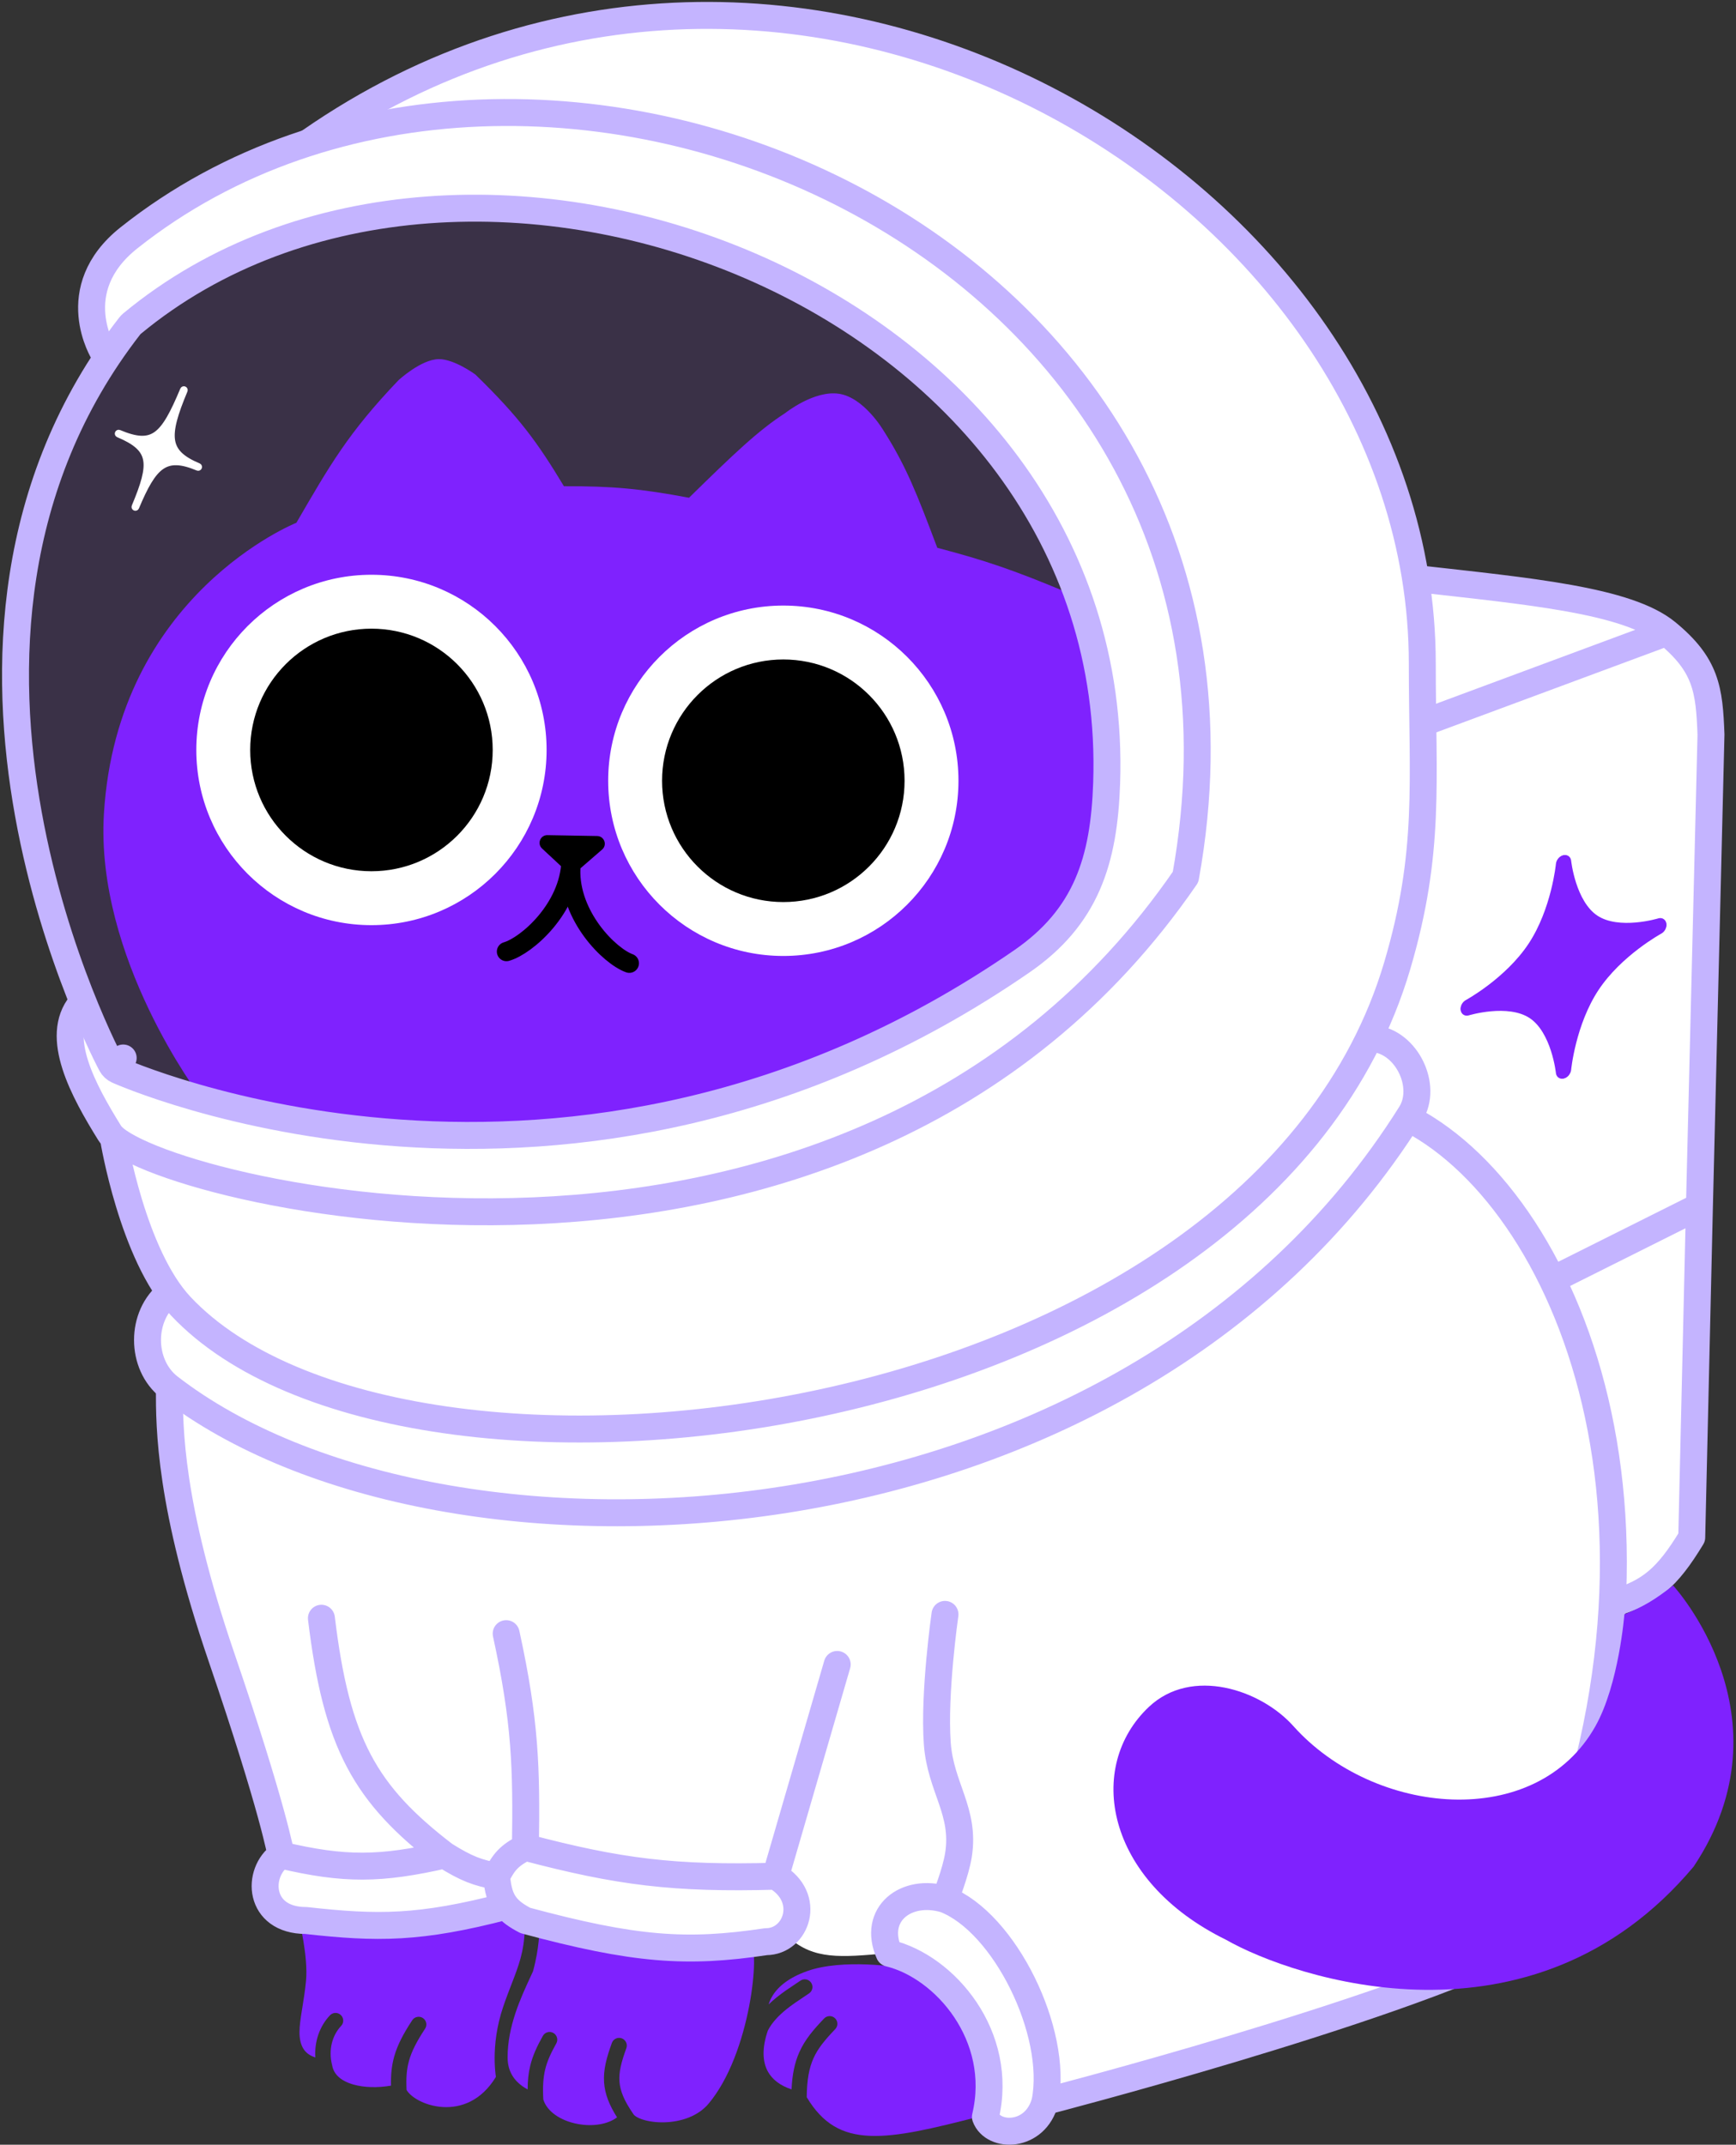
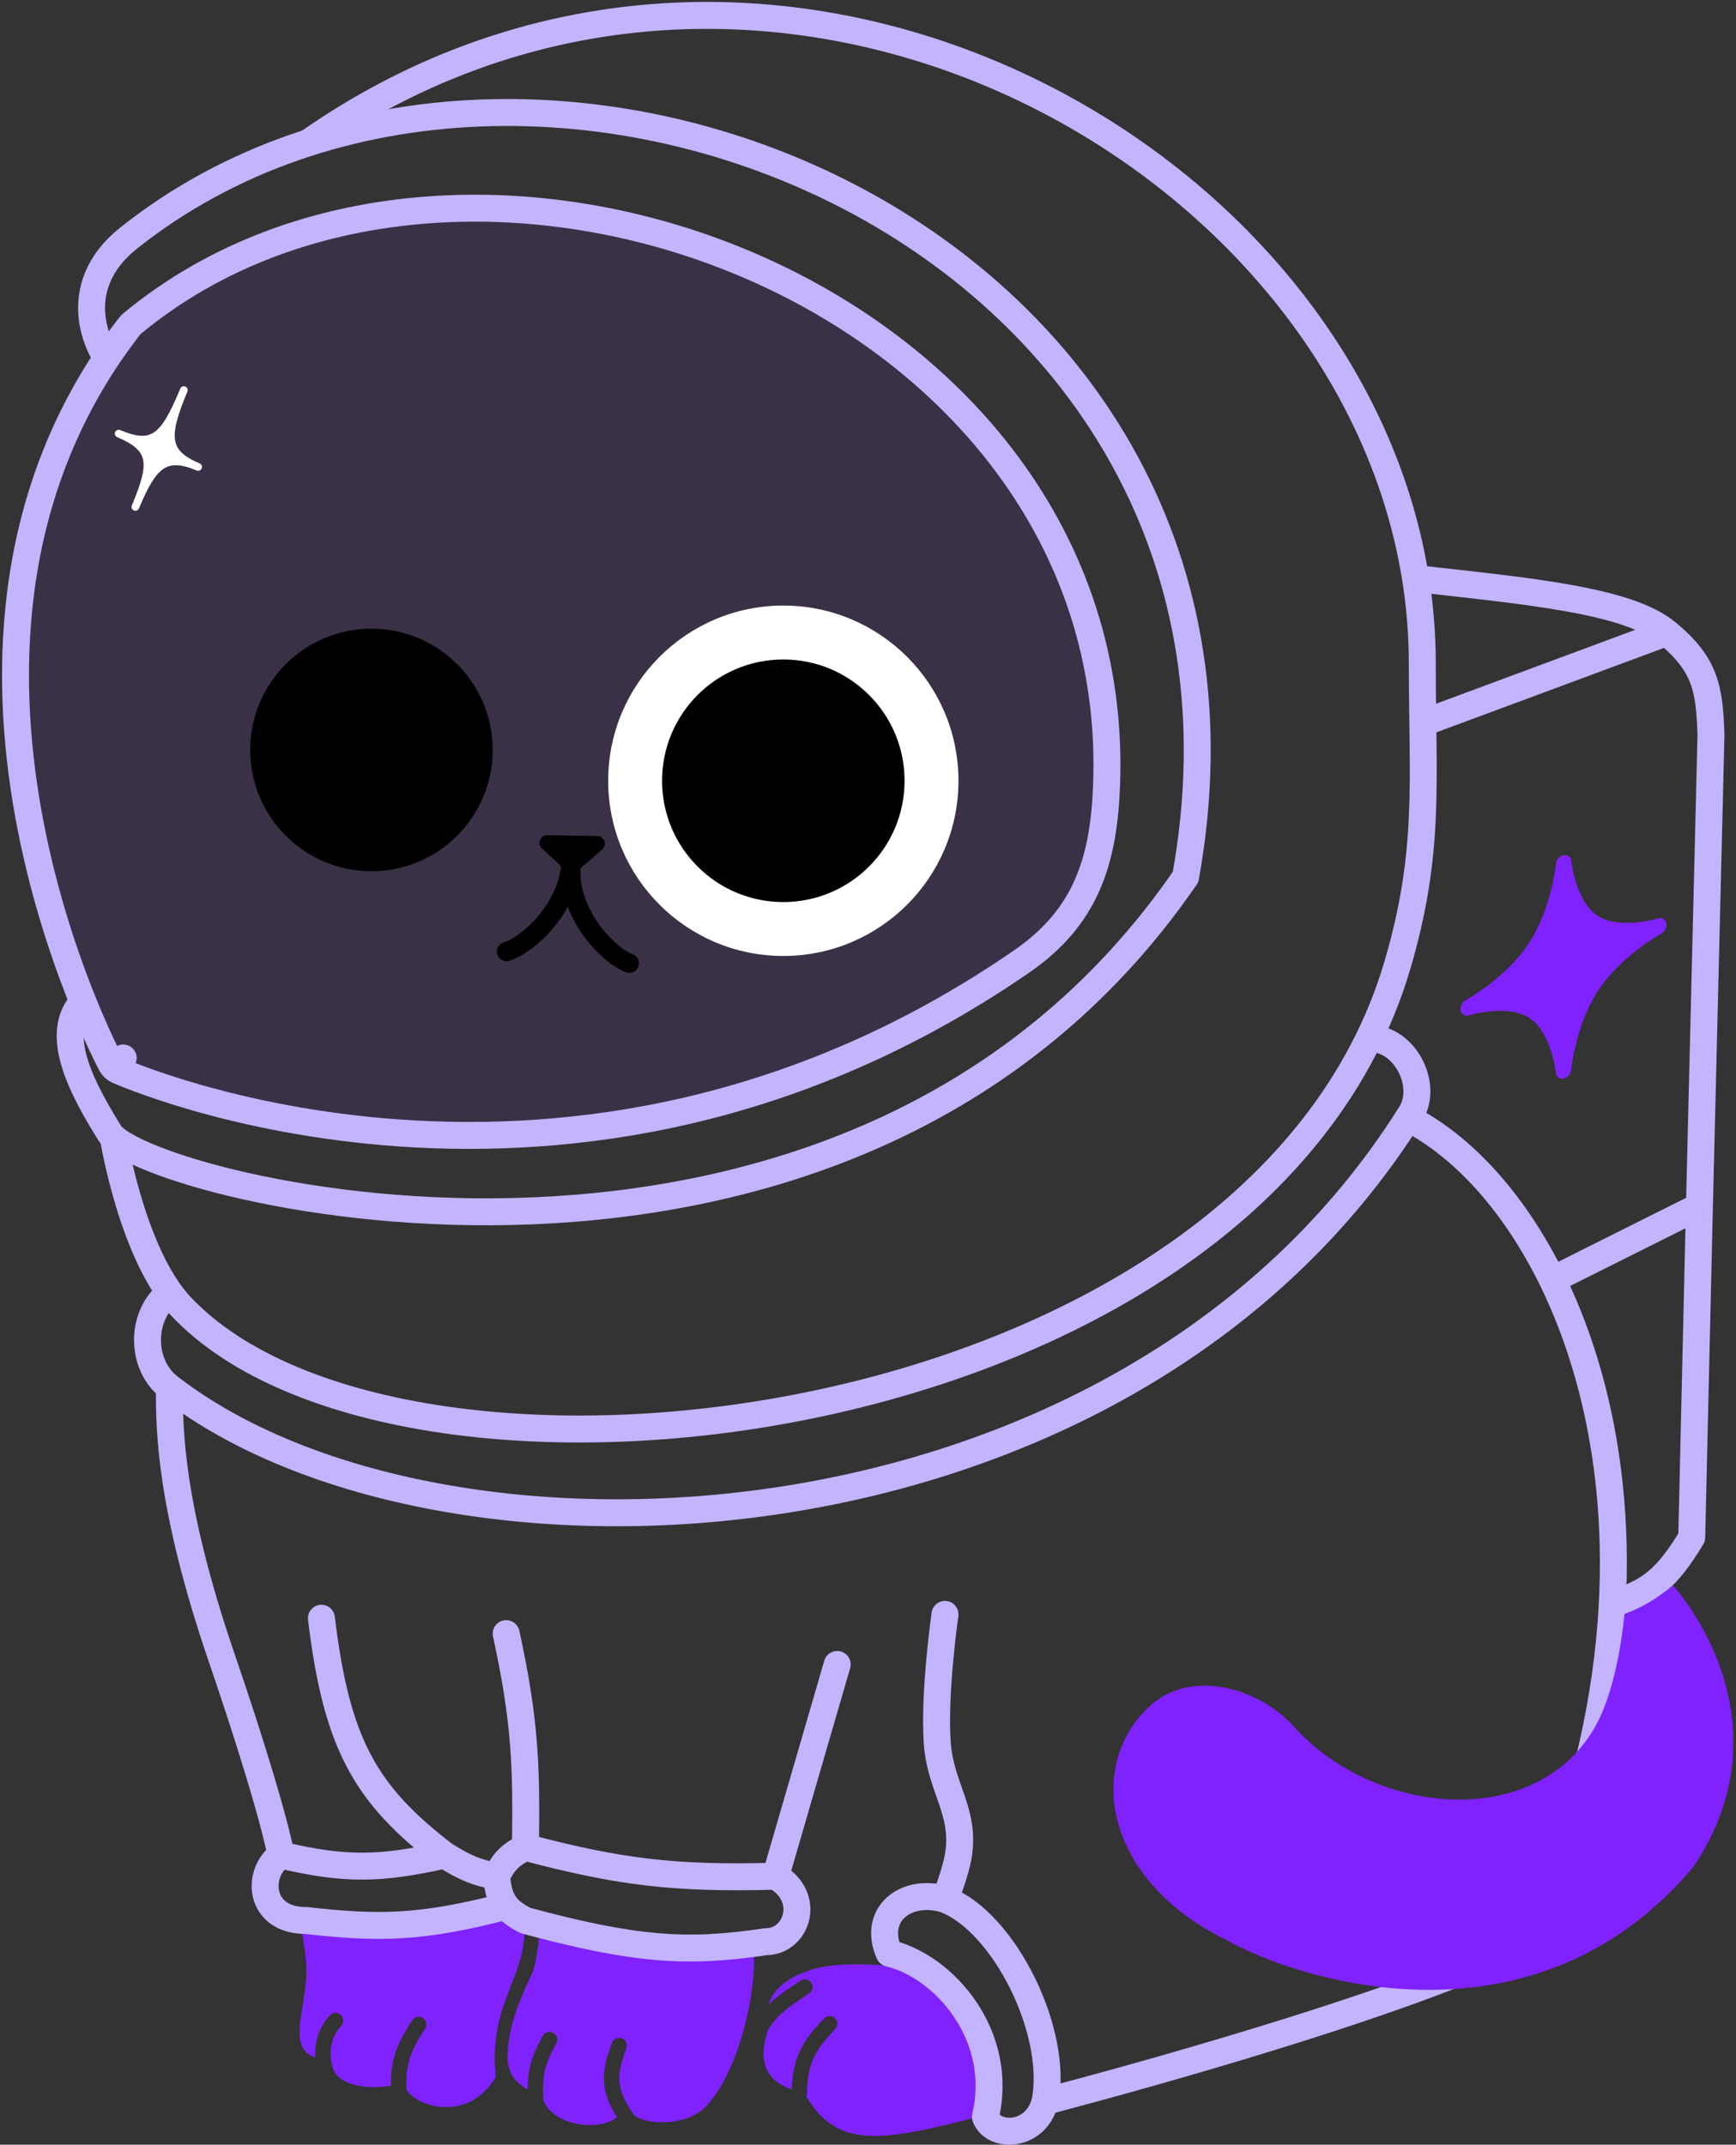
<svg xmlns="http://www.w3.org/2000/svg" width="451" height="557" viewBox="0 0 451 557" fill="none">
  <rect x="0" y="0" width="451" height="557" fill="#333333" stroke="none" />
  <path fill-rule="evenodd" clip-rule="evenodd" d="M199.486 537.997C198.125 535.526 197.886 532.024 199.47 527.38C200.54 525.277 202.261 523.482 204.232 521.886C205.74 520.665 207.282 519.641 208.731 518.68L208.732 518.68C209.235 518.347 209.726 518.021 210.201 517.696C211.114 517.073 211.348 515.829 210.725 514.917C210.103 514.005 208.858 513.77 207.946 514.393C207.55 514.663 207.111 514.954 206.642 515.265L206.642 515.265L206.642 515.265C205.163 516.246 203.385 517.424 201.715 518.777C201.031 519.331 200.346 519.929 199.684 520.574C199.929 519.766 200.283 518.984 200.751 518.235C202.252 515.83 205.059 513.551 209.74 511.897C214.354 510.266 220.269 510.001 225.179 510.187C227.605 510.279 229.73 510.478 231.247 510.654C232.005 510.742 232.609 510.824 233.02 510.884C233.118 510.898 233.205 510.911 233.281 510.922L244.496 517.529L254.372 532.727V549.691C242.281 552.804 233.182 554.997 225.982 554.696C222.306 554.542 219.231 553.735 216.565 552.119C214.006 550.568 211.696 548.193 209.582 544.666C209.624 540.067 210.218 537.052 211.322 534.581C212.477 531.996 214.263 529.831 216.991 526.98C217.755 526.182 217.727 524.916 216.929 524.153C216.131 523.389 214.865 523.417 214.101 524.215C211.319 527.122 209.121 529.7 207.67 532.949C206.462 535.654 205.821 538.704 205.637 542.633C202.596 541.621 200.59 540.001 199.486 537.997Z" fill="#7F22FE" />
  <path fill-rule="evenodd" clip-rule="evenodd" d="M78.84 504.25C78.657 503.135 78.464 502.119 78.293 501.275H95.126H95.228L95.33 501.264L129.055 497.802L136.334 499.804C136.335 500.287 136.331 500.797 136.318 501.207C136.125 506.937 134.739 510.524 132.908 515.26C132.233 517.005 131.498 518.907 130.741 521.129C128.951 526.379 128.502 531.104 128.502 534.525C128.502 536.236 128.615 537.627 128.729 538.602C128.765 538.906 128.801 539.17 128.834 539.391C124.992 545.699 119.672 547.479 115.059 547.215C112.629 547.077 110.38 546.366 108.639 545.406C107.03 544.519 106.049 543.532 105.626 542.773C105.475 539.722 105.629 537.424 106.272 535.149C106.947 532.761 108.198 530.263 110.434 526.877C111.043 525.955 110.789 524.714 109.867 524.106C108.945 523.497 107.705 523.751 107.096 524.673C104.754 528.221 103.257 531.112 102.423 534.061C101.728 536.519 101.521 538.924 101.583 541.655C98.087 542.256 94.576 542.164 91.787 541.364C88.559 540.438 86.703 538.725 86.298 536.427L86.285 536.356L86.267 536.285C85.284 532.392 86.29 528.612 88.622 526.15C89.381 525.348 89.347 524.082 88.545 523.323C87.743 522.563 86.477 522.597 85.718 523.399C83.007 526.261 81.66 530.222 81.926 534.334C80.381 533.848 79.491 533.06 78.942 532.264C78.071 531.002 77.804 529.359 77.804 527.775C77.804 526.209 78.072 524.345 78.437 522.063C78.478 521.807 78.52 521.546 78.562 521.282C78.892 519.237 79.263 516.936 79.5 514.465C79.806 511.26 79.341 507.296 78.84 504.25Z" fill="#7F22FE" />
  <path fill-rule="evenodd" clip-rule="evenodd" d="M139.925 504.272C139.966 503.876 139.999 503.509 140.025 503.177L195.701 506.566C195.705 506.589 195.709 506.612 195.713 506.635C195.84 507.381 195.911 508.497 195.891 509.946C195.85 512.823 195.451 516.746 194.613 521.084C192.926 529.823 189.538 539.845 184.084 546.342C181.316 549.64 176.841 551.072 172.591 551.182C170.49 551.236 168.555 550.961 167.067 550.496C165.47 549.998 164.773 549.407 164.609 549.14L164.579 549.091L164.546 549.044C162.081 545.504 161.102 542.965 160.93 540.576C160.754 538.14 161.391 535.594 162.72 531.934C163.097 530.896 162.561 529.749 161.523 529.372C160.485 528.995 159.337 529.531 158.96 530.569C157.604 534.305 156.699 537.53 156.94 540.864C157.153 543.817 158.245 546.656 160.306 549.895C157.911 551.7 154.056 552.349 150.121 551.622C145.602 550.786 142.081 548.352 141.146 545.25C140.968 541.927 141.125 539.58 141.628 537.48C142.143 535.334 143.048 533.325 144.52 530.693C145.059 529.729 144.715 528.51 143.751 527.971C142.787 527.432 141.568 527.776 141.029 528.74C139.481 531.508 138.377 533.885 137.739 536.548C137.29 538.419 137.085 540.373 137.076 542.637C136.626 542.401 136.152 542.118 135.681 541.78C133.741 540.391 131.871 538.127 131.871 534.322C131.871 526.246 135.236 518.968 137.826 513.37C138.022 512.945 138.213 512.531 138.399 512.126L138.466 511.979L138.509 511.823C139.319 508.879 139.723 506.208 139.925 504.272ZM195.531 505.937C195.531 505.936 195.537 505.945 195.546 505.967C195.535 505.949 195.531 505.938 195.531 505.937Z" fill="#7F22FE" />
-   <path fill-rule="evenodd" clip-rule="evenodd" d="M28 89.771L23 75.271L32.5 61.771L68 41.271L98 26.271L153.5 6.271H205.5L253.5 16.771L307 47.771L341.5 86.271L361 122.271L368 150.271L397 153.771L430.5 161.271L445 180.771L440.5 326.271V398.271L427.5 413.271H418.5L414.5 452.271L397 503.271L304.5 538.271L272.5 545.771L264 554.271L255.5 550.271V528.271L246.5 515.771L230.5 507.271C218.27 508.387 211.482 508.93 205 503.271L168.5 507.271L135.5 498.771L127.5 495.271L100.5 498.771H74.5L68.5 488.771L74.5 481.271L46.5 392.771V361.271L38.5 352.271L42.5 337.271L30.5 298.271L18.5 274.271V261.771L8.5 217.771L8.372 216.884L15.5 244.271L29 277.271L72 289.771L131.5 294.771L187.5 286.271L238.5 265.771L278 239.271L286.5 215.271V179.771L273.5 138.271L248.5 104.271L212.5 76.771L158.5 56.771L111 53.771L69.5 63.771L32.5 84.771L24.407 98.338L28 89.771ZM9.029 135.01L8.5 136.271L2 172.771L4.797 192.138L3 168.771L9.029 135.01Z" fill="white" />
-   <path d="M27 211.271C24.697 248.771 52 284.771 52 284.771L92.5 294.271L165.5 290.771L229.5 272.771L283.5 233.271L287 182.271L277 153.771C263.212 148.013 255.89 145.52 243.5 142.271C238.382 128.7 235.498 121.156 229.5 111.771C229.5 111.771 224.5 103.271 218 102.271C211.5 101.271 204 107.271 204 107.271C196.963 111.814 190.68 117.832 179 129.271C166.494 126.93 159.376 126.244 146.5 126.271C139.563 114.764 134.908 108.38 123.5 97.271C123.5 97.271 118.025 93.234 114 93.271C109.371 93.313 103.5 98.771 103.5 98.771C90.387 112.503 85.657 120.882 77 135.771C77 135.771 30.5 154.271 27 211.271Z" fill="#7F22FE" />
  <path d="M286 169.271C286 198.608 289.889 221.699 275 241.271C253.171 269.965 200.175 289.434 111 296.271C95.969 297.423 75.575 291.167 64.5 289.271C9.089 279.782 12.5 239.271 3 169.271C3 96.921 50.59 52.771 131.5 52.771C212.41 52.771 258 109.771 286 169.271Z" fill="#7F22FE" fill-opacity="0.1" />
  <path d="M368 150.271C397.118 153.555 422.734 155.853 433 164.271M433 164.271C443.266 172.688 444.063 179.066 444.5 190.771L441.5 313.271M433 164.271L371 187.271M441.5 313.271L439.5 399.271C433.045 409.929 428.606 413.464 419.5 416.271M441.5 313.271L404.5 331.771" stroke="#C4B4FF" stroke-width="7" stroke-linecap="round" stroke-linejoin="round" />
  <path d="M44 360.771C44 370.771 44 390.771 57.5 430.271C71 469.771 73 481.771 73 481.771M73 481.771C89.597 485.704 98.901 485.529 115.5 481.771M73 481.771C66.5 486.271 67 498.771 79.5 498.771C98.049 500.834 108.978 500.934 131.5 495.058M115.5 481.771C94.847 465.957 87.448 452.889 83.5 420.271M115.5 481.771C121.271 485.382 124.165 486.4 129 487.271M129 487.271C130.831 483.697 132.183 481.884 136.5 479.771M129 487.271C129.324 490.791 129.962 493.15 131.5 495.058M136.5 479.771C136.807 459.021 136.502 447.192 131.5 424.271M136.5 479.771C160.95 486.215 175.148 487.983 201.5 487.271M201.5 487.271L217.5 432.271M201.5 487.271C211 492.771 207 504.271 199 504.271C178.379 507.365 164.878 506.41 136.5 498.771C134.209 497.59 132.617 496.443 131.5 495.058" stroke="#C4B4FF" stroke-width="7" stroke-linecap="round" stroke-linejoin="round" />
  <path d="M366.5 290.771C409 313.271 444 401.271 396 504.771C360.5 522.771 271.5 545.771 271.5 545.771M271.5 545.771C275 527.771 261 499.271 245.5 493.271M271.5 545.771C269 555.271 258 555.271 256 549.771C261 528.771 245.5 510.771 231 507.271C226.5 497.049 235.5 490.271 245.5 493.271M245.5 493.271C245.5 493.271 248.264 486.407 249 481.771C250.806 470.386 244.328 464.268 243.5 452.771C242.559 439.699 245.5 419.271 245.5 419.271" stroke="#C4B4FF" stroke-width="7" stroke-linecap="round" stroke-linejoin="round" />
  <path d="M44 335.771C36.43 341.622 36.43 354.419 44 360.271C114.5 414.771 292.5 407.271 366.5 289.271C371 282.094 365.425 270.65 357 269.771" stroke="#C4B4FF" stroke-width="7" stroke-linecap="round" stroke-linejoin="round" />
  <path d="M80.5 36.771C205 -49.729 369.5 48.771 369.5 172.271C369.5 203.032 371.718 221.271 363 250.771C326.501 374.271 105 400.771 47 339.271C34.437 325.949 29.5 295.771 29.5 295.771" stroke="#C4B4FF" stroke-width="7" stroke-linecap="round" stroke-linejoin="round" />
  <path d="M27 91.771C27 91.771 16.5 75.271 33.501 61.771C138 -21.212 338 61.771 308.001 227.771C220 355.771 37.5 308.771 28.501 294.271C21.673 283.271 14 269.271 21 260.771" stroke="#C4B4FF" stroke-width="7" stroke-linecap="round" stroke-linejoin="round" />
  <path d="M32.001 274.77C30.564 277.962 30.566 277.963 30.569 277.964L30.575 277.967L30.597 277.977L30.672 278.01C30.736 278.038 30.828 278.079 30.948 278.13C31.186 278.233 31.535 278.382 31.99 278.57C32.899 278.945 34.233 279.479 35.965 280.127C39.427 281.421 44.479 283.17 50.895 285.01C63.725 288.689 82.032 292.742 104.009 294.262C147.985 297.304 206.694 290.199 265.488 249.652C273.696 243.991 279.107 237.498 282.504 229.733C285.867 222.046 287.158 213.332 287.499 203.39C289.69 139.568 247.697 91.834 194.921 69.057C142.228 46.316 77.801 48.012 34.268 84.075C34.072 84.237 33.895 84.42 33.739 84.621C1.657 125.832 0.613 174.001 7.386 211.478C10.778 230.243 16.146 246.446 20.663 257.956C22.924 263.715 24.975 268.31 26.467 271.475C27.213 273.058 27.819 274.284 28.242 275.12C28.454 275.539 28.62 275.859 28.734 276.079C28.791 276.188 28.836 276.273 28.867 276.331L28.903 276.399L28.913 276.419L28.917 276.425C28.918 276.427 28.919 276.428 32.001 274.77ZM32.001 274.77L30.564 277.962C29.862 277.646 29.283 277.107 28.919 276.428L32.001 274.77Z" stroke="#C4B4FF" stroke-width="7" stroke-linecap="round" stroke-linejoin="round" />
  <path d="M440 484.771C466 445.771 434.667 411.771 434.667 411.771C429.85 415.511 427.089 417.176 422 419.271C422 419.271 420.585 437.403 414.5 448.271C399.142 475.701 356.962 471.699 336 448.271C327.5 438.771 309.583 432.859 298.5 443.271C282 458.771 287 488.33 318.5 503.771C336 513.771 398 534.771 440 484.771Z" fill="#7F22FE" />
-   <circle cx="96.5" cy="194.771" r="45.5" fill="white" />
  <circle cx="96.5" cy="194.771" r="31.5" fill="black" />
  <circle cx="203.5" cy="202.771" r="45.5" fill="white" />
  <circle cx="203.5" cy="202.771" r="31.5" fill="black" />
  <path d="M148.342 223.662C147.946 235.934 136.828 245.627 131.577 247.133" stroke="black" stroke-width="5" stroke-linecap="round" stroke-linejoin="round" />
  <path d="M148.278 225.661C147.882 237.933 158.352 248.323 163.495 250.164" stroke="black" stroke-width="5" stroke-linecap="round" stroke-linejoin="round" />
  <path d="M149.855 226.33C149.083 227 147.931 226.979 147.183 226.283L140.815 220.358C139.473 219.109 140.379 216.862 142.213 216.894L155.154 217.123C156.987 217.155 157.814 219.433 156.428 220.634L149.855 226.33Z" fill="black" />
  <path d="M51.292 121.732C51.546 121.839 51.839 121.719 51.946 121.465C52.053 121.21 51.933 120.917 51.678 120.81C47.41 119.022 45.428 117.144 44.988 114.376C44.763 112.957 44.933 111.253 45.487 109.131C46.041 107.011 46.969 104.508 48.229 101.499C48.336 101.245 48.216 100.952 47.961 100.845C47.707 100.738 47.414 100.858 47.307 101.113C46.026 104.169 44.902 106.619 43.797 108.52C42.692 110.423 41.625 111.741 40.476 112.568C38.238 114.176 35.511 114.036 31.015 112.152C30.76 112.045 30.467 112.165 30.36 112.42C30.254 112.675 30.374 112.968 30.628 113.074C35.129 114.96 37.183 116.799 37.681 119.406C37.935 120.74 37.796 122.329 37.282 124.315C36.769 126.3 35.893 128.642 34.708 131.469C34.602 131.724 34.721 132.017 34.976 132.124C35.231 132.23 35.524 132.11 35.63 131.856C36.776 129.122 37.819 126.903 38.871 125.164C39.923 123.424 40.965 122.194 42.097 121.41C44.308 119.88 47.025 119.945 51.292 121.732Z" fill="white" stroke="white" stroke-linejoin="round" />
  <path d="M431.919 240.165C431.893 240.707 431.489 241.294 431 241.502L406.261 252.003C405.753 252.218 405.341 251.946 405.341 251.393V224.518C405.341 223.987 405.724 223.385 406.212 223.15C406.701 222.914 407.124 223.126 407.177 223.632L407.177 223.632C407.177 223.632 407.177 223.632 407.177 223.633L407.177 223.633L407.177 223.637L407.179 223.657C407.182 223.676 407.185 223.705 407.19 223.744C407.199 223.822 407.214 223.94 407.235 224.092C407.277 224.397 407.346 224.84 407.447 225.388C407.65 226.484 407.987 227.99 408.517 229.624C409.584 232.911 411.411 236.631 414.444 238.639C417.478 240.648 421.617 240.875 425.059 240.573C426.771 240.423 428.289 240.144 429.377 239.903C429.92 239.782 430.355 239.672 430.652 239.592C430.801 239.552 430.915 239.519 430.99 239.498C431.028 239.487 431.056 239.478 431.074 239.473L431.094 239.467L431.098 239.466L431.098 239.466C431.098 239.466 431.098 239.466 431.098 239.466M431.919 240.165L426.257 242.515C427.332 242.364 428.283 242.18 429.039 242.012C429.61 241.886 430.071 241.768 430.392 241.682C430.552 241.639 430.677 241.604 430.763 241.579C430.787 241.572 430.808 241.566 430.826 241.56C430.841 241.556 430.853 241.552 430.863 241.549L430.89 241.541L430.898 241.539L430.901 241.538L430.902 241.538C430.902 241.538 430.902 241.538 431 240.502C431.098 239.466 431.098 239.466 431.098 239.466M431.919 240.165C431.945 239.623 431.585 239.316 431.098 239.466M431.919 240.165L431.098 239.466" fill="#7F22FE" stroke="#7F22FE" stroke-width="2" stroke-linejoin="round" />
  <path d="M380.467 262.005C380.493 262.525 380.897 262.769 381.386 262.562L406.125 252.061C406.633 251.845 407.045 251.222 407.045 250.67V223.795C407.045 223.263 406.662 222.987 406.174 223.166C405.685 223.345 405.262 223.917 405.21 224.467L405.21 224.467C405.21 224.467 405.209 224.467 405.209 224.468L405.209 224.468L405.209 224.472L405.207 224.494C405.205 224.515 405.201 224.547 405.197 224.59C405.187 224.676 405.172 224.806 405.151 224.976C405.109 225.317 405.041 225.819 404.939 226.452C404.736 227.721 404.4 229.513 403.869 231.597C402.802 235.79 400.976 241.061 397.942 245.644C394.908 250.228 390.77 253.969 387.327 256.589C385.616 257.892 384.098 258.902 383.01 259.584C382.466 259.925 382.031 260.184 381.734 260.356C381.585 260.442 381.471 260.507 381.396 260.549C381.358 260.57 381.33 260.586 381.312 260.596L381.292 260.607L381.288 260.609L381.288 260.609C381.288 260.609 381.288 260.609 381.288 260.609M380.467 262.005L386.13 259.548C385.054 260.31 384.103 260.933 383.348 261.407C382.776 261.766 382.315 262.04 381.994 262.226C381.834 262.318 381.709 262.389 381.623 262.438C381.599 262.451 381.578 262.463 381.56 262.473C381.546 262.481 381.533 262.487 381.523 262.493L381.496 262.508L381.488 262.512L381.486 262.513L381.485 262.514C381.484 262.514 381.484 262.514 381.386 261.562C381.288 260.609 381.288 260.609 381.288 260.609M380.467 262.005C380.441 261.485 380.801 260.872 381.288 260.609M380.467 262.005L381.288 260.609" fill="#7F22FE" stroke="#7F22FE" stroke-width="2" stroke-linejoin="round" />
  <path d="M431.919 240.207C431.893 239.687 431.489 239.442 431 239.65L406.261 250.151C405.753 250.367 405.341 250.99 405.341 251.542V278.417C405.341 278.948 405.724 279.225 406.212 279.046C406.701 278.867 407.124 278.295 407.177 277.745L407.177 277.744C407.177 277.744 407.177 277.744 407.177 277.744L407.177 277.744L407.177 277.739L407.179 277.717C407.182 277.697 407.185 277.665 407.19 277.622C407.199 277.536 407.214 277.406 407.235 277.235C407.277 276.895 407.346 276.393 407.447 275.759C407.65 274.491 407.987 272.699 408.517 270.614C409.584 266.422 411.411 261.151 414.444 256.567C417.478 251.984 421.617 248.243 425.059 245.623C426.771 244.32 428.289 243.31 429.377 242.627C429.92 242.286 430.355 242.028 430.652 241.855C430.801 241.769 430.915 241.705 430.99 241.662C431.028 241.641 431.056 241.626 431.074 241.616L431.094 241.605L431.098 241.603L431.098 241.603C431.098 241.603 431.098 241.603 431.098 241.603M431.919 240.207L426.257 242.664C427.332 241.901 428.283 241.279 429.039 240.805C429.61 240.446 430.071 240.172 430.392 239.986C430.552 239.893 430.677 239.822 430.763 239.774C430.787 239.761 430.808 239.749 430.826 239.739C430.841 239.731 430.853 239.724 430.863 239.719L430.89 239.704L430.898 239.699L430.901 239.698L430.902 239.698C430.902 239.698 430.902 239.697 431 240.65C431.098 241.603 431.098 241.603 431.098 241.603M431.919 240.207C431.945 240.726 431.585 241.339 431.098 241.603M431.919 240.207L431.098 241.603" fill="#7F22FE" stroke="#7F22FE" stroke-width="2" stroke-linejoin="round" />
  <path d="M380.467 262.047C380.493 261.505 380.897 260.918 381.386 260.71L406.125 250.209C406.633 249.993 407.045 250.266 407.045 250.818V277.693C407.045 278.225 406.662 278.826 406.174 279.062C405.685 279.298 405.262 279.086 405.21 278.58L405.21 278.579C405.21 278.579 405.209 278.579 405.209 278.579L405.209 278.579L405.209 278.575L405.207 278.555C405.205 278.536 405.201 278.507 405.197 278.468C405.187 278.389 405.172 278.272 405.151 278.12C405.109 277.815 405.041 277.371 404.939 276.824C404.736 275.728 404.4 274.222 403.869 272.587C402.802 269.301 400.976 265.58 397.942 263.572C394.908 261.564 390.77 261.337 387.327 261.639C385.616 261.789 384.098 262.068 383.01 262.309C382.466 262.429 382.031 262.54 381.734 262.62C381.585 262.66 381.471 262.692 381.396 262.714C381.358 262.725 381.33 262.733 381.312 262.739L381.292 262.745L381.288 262.746L381.288 262.746C381.288 262.746 381.288 262.746 381.288 262.746M380.467 262.047L386.13 259.696C385.054 259.848 384.103 260.032 383.348 260.199C382.776 260.326 382.315 260.443 381.994 260.53C381.834 260.573 381.709 260.608 381.623 260.633C381.599 260.64 381.578 260.646 381.56 260.651C381.546 260.656 381.533 260.659 381.523 260.662L381.496 260.671L381.488 260.673L381.486 260.674L381.485 260.674C381.484 260.674 381.484 260.674 381.386 261.71C381.288 262.746 381.288 262.746 381.288 262.746M380.467 262.047C380.441 262.589 380.801 262.896 381.288 262.746M380.467 262.047L381.288 262.746" fill="#7F22FE" stroke="#7F22FE" stroke-width="2" stroke-linejoin="round" />
</svg>